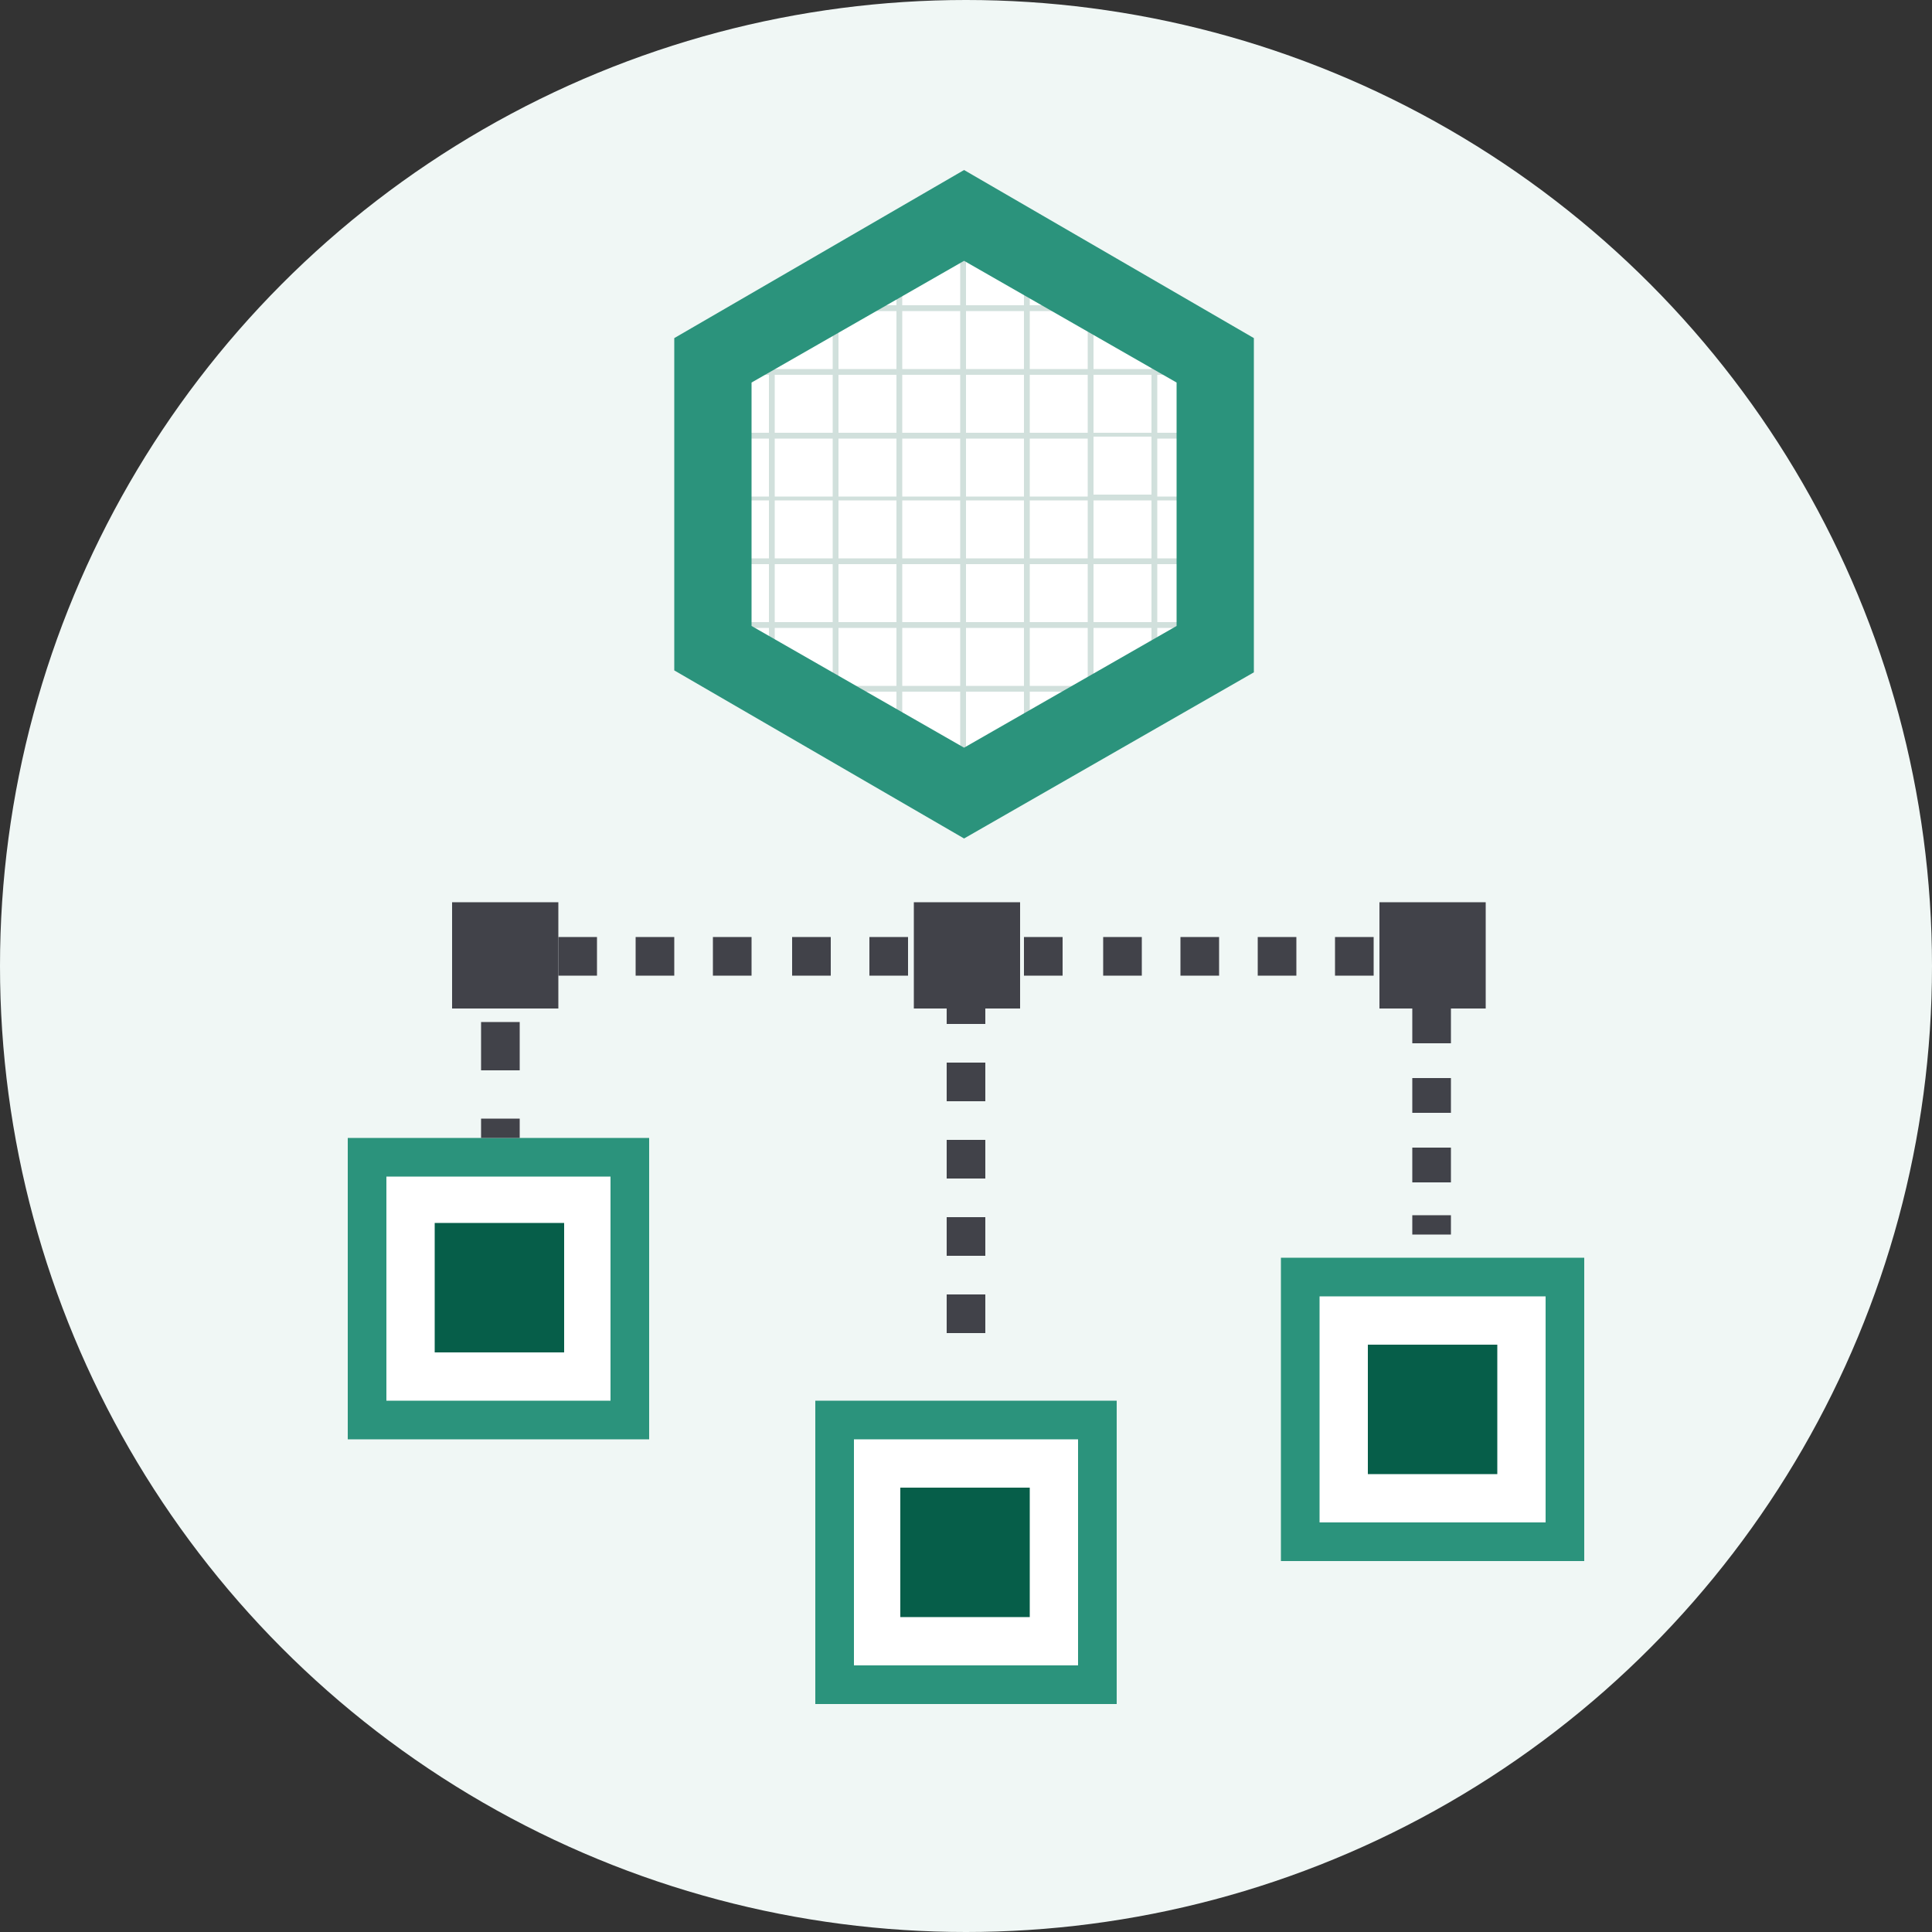
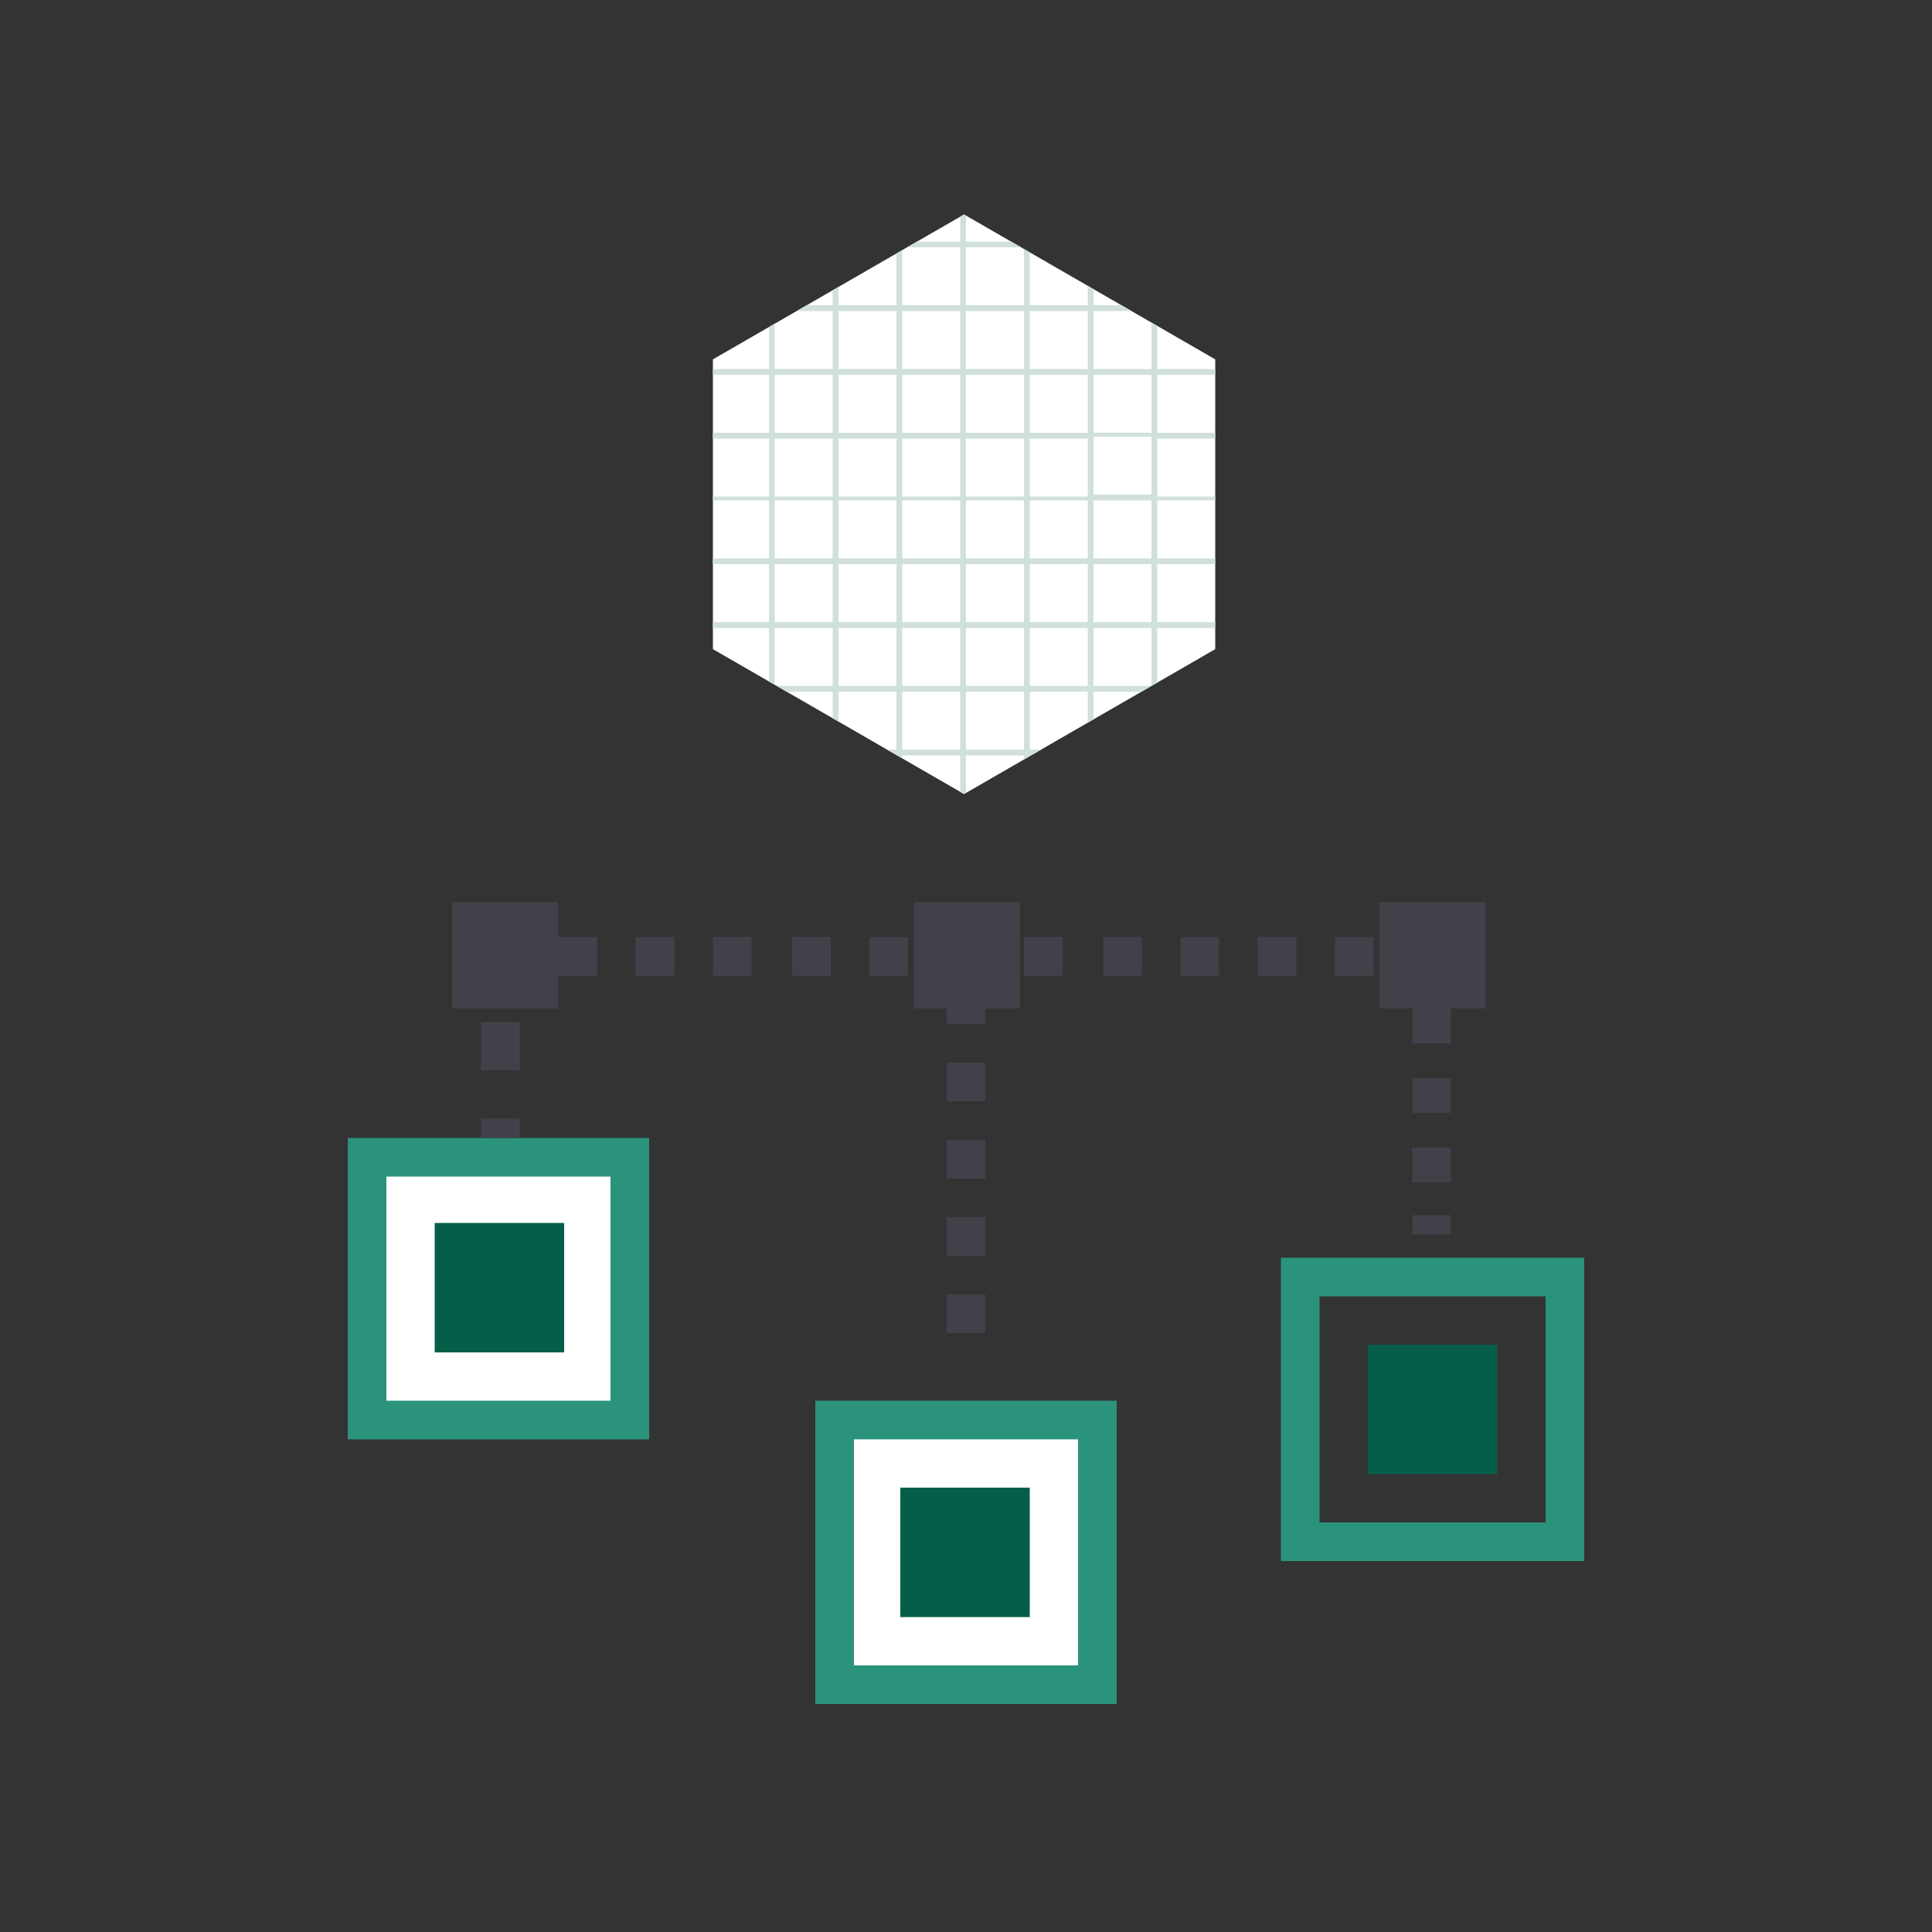
<svg xmlns="http://www.w3.org/2000/svg" xmlns:xlink="http://www.w3.org/1999/xlink" version="1.1" id="图层_1" x="0px" y="0px" viewBox="0 0 100 100" style="enable-background:new 0 0 100 100;" xml:space="preserve">
  <rect x="0" y="0" width="100" height="100" fill="#333333" stroke="none" />
  <style type="text/css">
	.st0{fill:#F0F7F5;}
	.st1{fill:#FFFFFF;}
	.st2{fill:#2B937C;}
	.st3{fill:#065E49;}
	.st4{fill:#414249;}
	.st5{clip-path:url(#SVGID_2_);}
	.st6{fill:#D1E0DC;}
</style>
-   <circle id="XMLID_153_" class="st0" cx="50" cy="50" r="50" />
  <g id="XMLID_1_">
    <g id="XMLID_1220_">
      <g id="XMLID_1218_">
        <rect x="19" y="59.9" class="st1" width="13.6" height="13.6" />
        <path class="st2" d="M33.7,74.5H18V58.9h15.6V74.5z M20,72.5h11.6V60.9H20V72.5z" />
      </g>
      <g id="XMLID_1219_">
        <rect x="22.5" y="63.3" class="st3" width="6.7" height="6.7" />
      </g>
    </g>
    <g id="XMLID_1222_">
      <g id="XMLID_1933_">
        <rect x="43.2" y="73.5" class="st1" width="13.6" height="13.6" />
        <path class="st2" d="M57.8,88.2H42.2V72.5h15.6V88.2z M44.2,86.2h11.6V74.5H44.2V86.2z" />
      </g>
      <g id="XMLID_1932_">
        <rect x="46.6" y="77" class="st3" width="6.7" height="6.7" />
      </g>
    </g>
    <g id="XMLID_1934_">
      <g id="XMLID_1936_">
-         <rect x="67.3" y="66.1" class="st1" width="13.6" height="13.6" />
        <path class="st2" d="M82,80.8H66.3V65.1H82V80.8z M68.3,78.8H80V67.1H68.3V78.8z" />
      </g>
      <g id="XMLID_1935_">
        <rect x="70.8" y="69.6" class="st3" width="6.7" height="6.7" />
      </g>
    </g>
    <g id="XMLID_1937_">
      <g id="XMLID_10_">
        <rect x="24.9" y="57.9" class="st4" width="2" height="1" />
      </g>
      <g id="XMLID_9_">
        <rect x="24.9" y="52.9" class="st4" width="2" height="2.5" />
      </g>
      <g id="XMLID_8_">
        <rect x="24.9" y="48.5" class="st4" width="2" height="2" />
      </g>
      <g id="XMLID_7_">
        <path class="st4" d="M71.1,50.5h-2v-2h2V50.5z M67.1,50.5h-2v-2h2V50.5z M63.1,50.5h-2v-2h2V50.5z M59.1,50.5h-2v-2h2V50.5z      M55,50.5h-2v-2h2V50.5z M51,50.5h-2v-2h2V50.5z M47,50.5h-2v-2h2V50.5z M43,50.5h-2v-2h2V50.5z M38.9,50.5h-2v-2h2V50.5z      M34.9,50.5h-2v-2h2V50.5z M30.9,50.5h-2v-2h2V50.5z" />
      </g>
      <g id="XMLID_6_">
        <rect x="73.1" y="48.5" class="st4" width="2" height="2" />
      </g>
      <g id="XMLID_5_">
        <path class="st4" d="M75.1,61.2h-2v-1.8h2V61.2z M75.1,57.6h-2v-1.8h2V57.6z M75.1,54h-2v-1.8h2V54z" />
      </g>
      <g id="XMLID_3_">
        <rect x="73.1" y="62.9" class="st4" width="2" height="1" />
      </g>
    </g>
    <g id="XMLID_1938_">
      <path class="st4" d="M51,69h-2v-2h2V69z M51,65h-2v-2h2V65z M51,61h-2v-2h2V61z M51,57h-2v-2h2V57z M51,53h-2v-2h2V53z M51,49h-2    v-2h2V49z" />
    </g>
    <g id="XMLID_1221_">
      <rect x="23.4" y="46.7" class="st4" width="5.5" height="5.5" />
    </g>
    <g id="XMLID_1940_">
      <rect x="71.4" y="46.7" class="st4" width="5.5" height="5.5" />
    </g>
    <g id="XMLID_1941_">
      <rect x="47.3" y="46.7" class="st4" width="5.5" height="5.5" />
    </g>
    <g id="XMLID_1942_">
      <polygon class="st1" points="62.9,33.6 49.9,41.1 36.9,33.6 36.9,18.6 49.9,11.1 62.9,18.6   " />
    </g>
    <g id="XMLID_1939_">
      <defs>
        <polygon id="SVGID_1_" points="62.9,33.6 49.9,41.1 36.9,33.6 36.9,18.6 49.9,11.1 62.9,18.6    " />
      </defs>
      <clipPath id="SVGID_2_">
        <use xlink:href="#SVGID_1_" style="overflow:visible;" />
      </clipPath>
      <g id="XMLID_23_" class="st5">
        <g id="XMLID_1931_">
          <rect x="-12.8" y="-23.8" class="st6" width="115.4" height="0.3" />
        </g>
        <g id="XMLID_24_">
          <path class="st6" d="M102.7-23.1h-0.3v2.6h-3v-2.6h-0.3v2.6h-3v-2.6h-0.3v2.6h-3v-2.6h-0.3v2.6h-3v-2.6h-0.3v2.6h-3v-2.6H86v2.6      h-3v-2.6h-0.3v2.6h-3v-2.6h-0.3v2.6h-3v-2.6h-0.3v2.6h-3v-2.6h-0.3v2.6h-3v-2.6h-0.3v2.6h-3v-2.6h-0.3v2.6h-3v-2.6h-0.3v2.6h-3      v-2.6h-0.3v2.6h-3v-2.6h-0.3v2.6h-3v-2.6H53v2.6h-3v-2.6h-0.3v2.6h-3v-2.6h-0.3v2.6h-3v-2.6h-0.3v2.6h-3v-2.6h-0.3v2.6h-3v-2.6      h-0.3v2.6h-3v-2.6h-0.3v2.6h-3v-2.6h-0.3v2.6h-3v-2.6h-0.3v2.6h-3v-2.6h-0.3v2.6h-3v-2.6H20v2.6h-3v-2.6h-0.3v2.6h-3v-2.6h-0.3      v2.6h-3v-2.6h-0.3v2.6h-3v-2.6H6.8v2.6h-3v-2.6H3.5v2.6h-3v-2.6H0.2v2.6h-3v-2.6h-0.3v2.6h-3v-2.6h-0.3v2.6h-3v-2.6h-0.3v2.6h-3      v-2.6H-13v91.8h0.1v0.1h115.4v-0.1h0.1V-23.1z M102.5-20.3v3h-3v-3H102.5z M56.3,25.7h-3v-3h3V25.7z M56.6,22.6h3v3h-3V22.6z       M53,25.7h-3v-3h3V25.7z M49.7,25.7h-3v-3h3V25.7z M46.4,25.7h-3v-3h3V25.7z M43.1,25.7h-3v-3h3V25.7z M39.8,25.7h-3v-3h3V25.7z       M36.5,25.7h-3v-3h3V25.7z M33.2,25.7h-3v-3h3V25.7z M29.9,25.7h-3v-3h3V25.7z M29.9,25.9v3h-3v-3H29.9z M30.2,25.9h3v3h-3V25.9      z M33.5,25.9h3v3h-3V25.9z M36.8,25.9h3v3h-3V25.9z M40.1,25.9h3v3h-3V25.9z M43.4,25.9h3v3h-3V25.9z M46.7,25.9h3v3h-3V25.9z       M50,25.9h3v3h-3V25.9z M53.3,25.9h3v3h-3V25.9z M56.6,25.9h3v3h-3V25.9z M59.9,25.9h3v3h-3V25.9z M59.9,25.7v-3h3v3H59.9z       M59.9,22.4v-3h3v3H59.9z M59.6,22.4h-3v-3h3V22.4z M56.3,22.4h-3v-3h3V22.4z M53,22.4h-3v-3h3V22.4z M49.7,22.4h-3v-3h3V22.4z       M46.4,22.4h-3v-3h3V22.4z M43.1,22.4h-3v-3h3V22.4z M39.8,22.4h-3v-3h3V22.4z M36.5,22.4h-3v-3h3V22.4z M33.2,22.4h-3v-3h3      V22.4z M29.9,22.4h-3v-3h3V22.4z M26.6,22.4h-3v-3h3V22.4z M26.6,22.6v3h-3v-3H26.6z M26.6,25.9v3h-3v-3H26.6z M26.6,29.2v3h-3      v-3H26.6z M26.9,29.2h3v3h-3V29.2z M30.2,29.2h3v3h-3V29.2z M33.5,29.2h3v3h-3V29.2z M36.8,29.2h3v3h-3V29.2z M40.1,29.2h3v3h-3      V29.2z M43.4,29.2h3v3h-3V29.2z M46.7,29.2h3v3h-3V29.2z M50,29.2h3v3h-3V29.2z M53.3,29.2h3v3h-3V29.2z M56.6,29.2h3v3h-3V29.2      z M59.9,29.2h3v3h-3V29.2z M63.2,29.2h3v3h-3V29.2z M63.2,28.9v-3h3v3H63.2z M63.2,25.7v-3h3v3H63.2z M63.2,22.4v-3h3v3H63.2z       M63.2,19.1v-3h3v3H63.2z M62.9,19.1h-3v-3h3V19.1z M59.6,19.1h-3v-3h3V19.1z M56.3,19.1h-3v-3h3V19.1z M53,19.1h-3v-3h3V19.1z       M49.7,19.1h-3v-3h3V19.1z M46.4,19.1h-3v-3h3V19.1z M43.1,19.1h-3v-3h3V19.1z M39.8,19.1h-3v-3h3V19.1z M36.5,19.1h-3v-3h3      V19.1z M33.2,19.1h-3v-3h3V19.1z M29.9,19.1h-3v-3h3V19.1z M26.6,19.1h-3v-3h3V19.1z M23.3,19.1h-3v-3h3V19.1z M23.3,19.3v3h-3      v-3H23.3z M23.3,22.6v3h-3v-3H23.3z M23.3,25.9v3h-3v-3H23.3z M23.3,29.2v3h-3v-3H23.3z M23.3,32.5v3h-3v-3H23.3z M23.6,32.5h3      v3h-3V32.5z M26.9,32.5h3v3h-3V32.5z M30.2,32.5h3v3h-3V32.5z M33.5,32.5h3v3h-3V32.5z M36.8,32.5h3v3h-3V32.5z M40.1,32.5h3v3      h-3V32.5z M43.4,32.5h3v3h-3V32.5z M46.7,32.5h3v3h-3V32.5z M50,32.5h3v3h-3V32.5z M53.3,32.5h3v3h-3V32.5z M56.6,32.5h3v3h-3      V32.5z M59.9,32.5h3v3h-3V32.5z M63.2,32.5h3v3h-3V32.5z M66.5,32.5h3v3h-3V32.5z M66.5,32.2v-3h3v3H66.5z M66.5,28.9v-3h3v3      H66.5z M66.5,25.7v-3h3v3H66.5z M66.5,22.4v-3h3v3H66.5z M66.5,19.1v-3h3v3H66.5z M66.5,15.8v-3h3v3H66.5z M66.2,15.8h-3v-3h3      V15.8z M62.9,15.8h-3v-3h3V15.8z M59.6,15.8h-3v-3h3V15.8z M56.3,15.8h-3v-3h3V15.8z M53,15.8h-3v-3h3V15.8z M49.7,15.8h-3v-3h3      V15.8z M46.4,15.8h-3v-3h3V15.8z M43.1,15.8h-3v-3h3V15.8z M39.8,15.8h-3v-3h3V15.8z M36.5,15.8h-3v-3h3V15.8z M33.2,15.8h-3v-3      h3V15.8z M29.9,15.8h-3v-3h3V15.8z M26.6,15.8h-3v-3h3V15.8z M23.3,15.8h-3v-3h3V15.8z M20,15.8h-3v-3h3V15.8z M20,16v3h-3v-3      H20z M20,19.3v3h-3v-3H20z M20,22.6v3h-3v-3H20z M20,25.9v3h-3v-3H20z M20,29.2v3h-3v-3H20z M20,32.5v3h-3v-3H20z M20,35.8v3h-3      v-3H20z M20.3,35.8h3v3h-3V35.8z M23.6,35.8h3v3h-3V35.8z M26.9,35.8h3v3h-3V35.8z M30.2,35.8h3v3h-3V35.8z M33.5,35.8h3v3h-3      V35.8z M36.8,35.8h3v3h-3V35.8z M40.1,35.8h3v3h-3V35.8z M43.4,35.8h3v3h-3V35.8z M46.7,35.8h3v3h-3V35.8z M50,35.8h3v3h-3V35.8      z M53.3,35.8h3v3h-3V35.8z M56.6,35.8h3v3h-3V35.8z M59.9,35.8h3v3h-3V35.8z M63.2,35.8h3v3h-3V35.8z M66.5,35.8h3v3h-3V35.8z       M69.8,35.8h3v3h-3V35.8z M69.8,35.5v-3h3v3H69.8z M69.8,32.2v-3h3v3H69.8z M69.8,28.9v-3h3v3H69.8z M69.8,25.7v-3h3v3H69.8z       M69.8,22.4v-3h3v3H69.8z M69.8,19.1v-3h3v3H69.8z M69.8,15.8v-3h3v3H69.8z M69.8,12.5v-3h3v3H69.8z M69.5,12.5h-3v-3h3V12.5z       M66.2,12.5h-3v-3h3V12.5z M62.9,12.5h-3v-3h3V12.5z M59.6,12.5h-3v-3h3V12.5z M56.3,12.5h-3v-3h3V12.5z M53,12.5h-3v-3h3V12.5z       M49.7,12.5h-3v-3h3V12.5z M46.4,12.5h-3v-3h3V12.5z M43.1,12.5h-3v-3h3V12.5z M39.8,12.5h-3v-3h3V12.5z M36.5,12.5h-3v-3h3      V12.5z M33.2,12.5h-3v-3h3V12.5z M29.9,12.5h-3v-3h3V12.5z M26.6,12.5h-3v-3h3V12.5z M23.3,12.5h-3v-3h3V12.5z M20,12.5h-3v-3h3      V12.5z M16.7,12.5h-3v-3h3V12.5z M16.7,12.7v3h-3v-3H16.7z M16.7,16v3h-3v-3H16.7z M16.7,19.3v3h-3v-3H16.7z M16.7,22.6v3h-3v-3      H16.7z M16.7,25.9v3h-3v-3H16.7z M16.7,29.2v3h-3v-3H16.7z M16.7,32.5v3h-3v-3H16.7z M16.7,35.8v3h-3v-3H16.7z M16.7,39.1v3h-3      v-3H16.7z M17,39.1h3v3h-3V39.1z M20.3,39.1h3v3h-3V39.1z M23.6,39.1h3v3h-3V39.1z M26.9,39.1h3v3h-3V39.1z M30.2,39.1h3v3h-3      V39.1z M33.5,39.1h3v3h-3V39.1z M36.8,39.1h3v3h-3V39.1z M40.1,39.1h3v3h-3V39.1z M43.4,39.1h3v3h-3V39.1z M46.7,39.1h3v3h-3      V39.1z M50,39.1h3v3h-3V39.1z M53.3,39.1h3v3h-3V39.1z M56.6,39.1h3v3h-3V39.1z M59.9,39.1h3v3h-3V39.1z M63.2,39.1h3v3h-3V39.1      z M66.5,39.1h3v3h-3V39.1z M69.8,39.1h3v3h-3V39.1z M73,39.1h3v3h-3V39.1z M73,38.8v-3h3v3H73z M73,35.5v-3h3v3H73z M73,32.2v-3      h3v3H73z M73,28.9v-3h3v3H73z M73,25.7v-3h3v3H73z M73,22.4v-3h3v3H73z M73,19.1v-3h3v3H73z M73,15.8v-3h3v3H73z M73,12.5v-3h3      v3H73z M73,9.2v-3h3v3H73z M72.8,9.2h-3v-3h3V9.2z M69.5,9.2h-3v-3h3V9.2z M66.2,9.2h-3v-3h3V9.2z M62.9,9.2h-3v-3h3V9.2z       M59.6,9.2h-3v-3h3V9.2z M56.3,9.2h-3v-3h3V9.2z M53,9.2h-3v-3h3V9.2z M49.7,9.2h-3v-3h3V9.2z M46.4,9.2h-3v-3h3V9.2z M43.1,9.2      h-3v-3h3V9.2z M39.8,9.2h-3v-3h3V9.2z M36.5,9.2h-3v-3h3V9.2z M33.2,9.2h-3v-3h3V9.2z M29.9,9.2h-3v-3h3V9.2z M26.6,9.2h-3v-3h3      V9.2z M23.3,9.2h-3v-3h3V9.2z M20,9.2h-3v-3h3V9.2z M16.7,9.2h-3v-3h3V9.2z M13.4,9.2h-3v-3h3V9.2z M13.4,9.4v3h-3v-3H13.4z       M13.4,12.7v3h-3v-3H13.4z M13.4,16v3h-3v-3H13.4z M13.4,19.3v3h-3v-3H13.4z M13.4,22.6v3h-3v-3H13.4z M13.4,25.9v3h-3v-3H13.4z       M13.4,29.2v3h-3v-3H13.4z M13.4,32.5v3h-3v-3H13.4z M13.4,35.8v3h-3v-3H13.4z M13.4,39.1v3h-3v-3H13.4z M13.4,42.4v3h-3v-3      H13.4z M13.7,42.4h3v3h-3V42.4z M17,42.4h3v3h-3V42.4z M20.3,42.4h3v3h-3V42.4z M23.6,42.4h3v3h-3V42.4z M26.9,42.4h3v3h-3V42.4      z M30.2,42.4h3v3h-3V42.4z M33.5,42.4h3v3h-3V42.4z M36.8,42.4h3v3h-3V42.4z M40.1,42.4h3v3h-3V42.4z M43.4,42.4h3v3h-3V42.4z       M46.7,42.4h3v3h-3V42.4z M50,42.4h3v3h-3V42.4z M53.3,42.4h3v3h-3V42.4z M56.6,42.4h3v3h-3V42.4z M59.9,42.4h3v3h-3V42.4z       M63.2,42.4h3v3h-3V42.4z M66.5,42.4h3v3h-3V42.4z M69.8,42.4h3v3h-3V42.4z M73,42.4h3v3h-3V42.4z M76.3,42.4h3v3h-3V42.4z       M76.3,42.1v-3h3v3H76.3z M76.3,38.8v-3h3v3H76.3z M76.3,35.5v-3h3v3H76.3z M76.3,32.2v-3h3v3H76.3z M76.3,28.9v-3h3v3H76.3z       M76.3,25.7v-3h3v3H76.3z M76.3,22.4v-3h3v3H76.3z M76.3,19.1v-3h3v3H76.3z M76.3,15.8v-3h3v3H76.3z M76.3,12.5v-3h3v3H76.3z       M76.3,9.2v-3h3v3H76.3z M76.3,5.9v-3h3v3H76.3z M76.1,5.9h-3v-3h3V5.9z M72.8,5.9h-3v-3h3V5.9z M69.5,5.9h-3v-3h3V5.9z       M66.2,5.9h-3v-3h3V5.9z M62.9,5.9h-3v-3h3V5.9z M59.6,5.9h-3v-3h3V5.9z M56.3,5.9h-3v-3h3V5.9z M53,5.9h-3v-3h3V5.9z M49.7,5.9      h-3v-3h3V5.9z M46.4,5.9h-3v-3h3V5.9z M43.1,5.9h-3v-3h3V5.9z M39.8,5.9h-3v-3h3V5.9z M36.5,5.9h-3v-3h3V5.9z M33.2,5.9h-3v-3h3      V5.9z M29.9,5.9h-3v-3h3V5.9z M26.6,5.9h-3v-3h3V5.9z M23.3,5.9h-3v-3h3V5.9z M20,5.9h-3v-3h3V5.9z M16.7,5.9h-3v-3h3V5.9z       M13.4,5.9h-3v-3h3V5.9z M10.1,5.9h-3v-3h3V5.9z M10.1,6.1v3h-3v-3H10.1z M10.1,9.4v3h-3v-3H10.1z M10.1,12.7v3h-3v-3H10.1z       M10.1,16v3h-3v-3H10.1z M10.1,19.3v3h-3v-3H10.1z M10.1,22.6v3h-3v-3H10.1z M10.1,25.9v3h-3v-3H10.1z M10.1,29.2v3h-3v-3H10.1z       M10.1,32.5v3h-3v-3H10.1z M10.1,35.8v3h-3v-3H10.1z M10.1,39.1v3h-3v-3H10.1z M10.1,42.4v3h-3v-3H10.1z M10.1,45.7v3h-3v-3      H10.1z M10.4,45.7h3v3h-3V45.7z M13.7,45.7h3v3h-3V45.7z M17,45.7h3v3h-3V45.7z M20.3,45.7h3v3h-3V45.7z M23.6,45.7h3v3h-3V45.7      z M26.9,45.7h3v3h-3V45.7z M30.2,45.7h3v3h-3V45.7z M33.5,45.7h3v3h-3V45.7z M36.8,45.7h3v3h-3V45.7z M40.1,45.7h3v3h-3V45.7z       M43.4,45.7h3v3h-3V45.7z M46.7,45.7h3v3h-3V45.7z M50,45.7h3v3h-3V45.7z M53.3,45.7h3v3h-3V45.7z M56.6,45.7h3v3h-3V45.7z       M59.9,45.7h3v3h-3V45.7z M63.2,45.7h3v3h-3V45.7z M66.5,45.7h3v3h-3V45.7z M69.8,45.7h3v3h-3V45.7z M73,45.7h3v3h-3V45.7z       M76.3,45.7h3v3h-3V45.7z M79.6,45.7h3v3h-3V45.7z M79.6,45.4v-3h3v3H79.6z M79.6,42.1v-3h3v3H79.6z M79.6,38.8v-3h3v3H79.6z       M79.6,35.5v-3h3v3H79.6z M79.6,32.2v-3h3v3H79.6z M79.6,28.9v-3h3v3H79.6z M79.6,25.7v-3h3v3H79.6z M79.6,22.4v-3h3v3H79.6z       M79.6,19.1v-3h3v3H79.6z M79.6,15.8v-3h3v3H79.6z M79.6,12.5v-3h3v3H79.6z M79.6,9.2v-3h3v3H79.6z M79.6,5.9v-3h3v3H79.6z       M79.6,2.6v-3h3v3H79.6z M79.4,2.6h-3v-3h3V2.6z M76.1,2.6h-3v-3h3V2.6z M72.8,2.6h-3v-3h3V2.6z M69.5,2.6h-3v-3h3V2.6z       M66.2,2.6h-3v-3h3V2.6z M62.9,2.6h-3v-3h3V2.6z M59.6,2.6h-3v-3h3V2.6z M56.3,2.6h-3v-3h3V2.6z M53,2.6h-3v-3h3V2.6z M49.7,2.6      h-3v-3h3V2.6z M46.4,2.6h-3v-3h3V2.6z M43.1,2.6h-3v-3h3V2.6z M39.8,2.6h-3v-3h3V2.6z M36.5,2.6h-3v-3h3V2.6z M33.2,2.6h-3v-3h3      V2.6z M29.9,2.6h-3v-3h3V2.6z M26.6,2.6h-3v-3h3V2.6z M23.3,2.6h-3v-3h3V2.6z M20,2.6h-3v-3h3V2.6z M16.7,2.6h-3v-3h3V2.6z       M13.4,2.6h-3v-3h3V2.6z M10.1,2.6h-3v-3h3V2.6z M6.8,2.6h-3v-3h3V2.6z M6.8,2.8v3h-3v-3H6.8z M6.8,6.1v3h-3v-3H6.8z M6.8,9.4v3      h-3v-3H6.8z M6.8,12.7v3h-3v-3H6.8z M6.8,16v3h-3v-3H6.8z M6.8,19.3v3h-3v-3H6.8z M6.8,22.6v3h-3v-3H6.8z M6.8,25.9v3h-3v-3H6.8      z M6.8,29.2v3h-3v-3H6.8z M6.8,32.5v3h-3v-3H6.8z M6.8,35.8v3h-3v-3H6.8z M6.8,39.1v3h-3v-3H6.8z M6.8,42.4v3h-3v-3H6.8z       M6.8,45.7v3h-3v-3H6.8z M6.8,49v3h-3v-3H6.8z M7.1,49h3v3h-3V49z M10.4,49h3v3h-3V49z M13.7,49h3v3h-3V49z M17,49h3v3h-3V49z       M20.3,49h3v3h-3V49z M23.6,49h3v3h-3V49z M26.9,49h3v3h-3V49z M30.2,49h3v3h-3V49z M33.5,49h3v3h-3V49z M36.8,49h3v3h-3V49z       M40.1,49h3v3h-3V49z M43.4,49h3v3h-3V49z M46.7,49h3v3h-3V49z M50,49h3v3h-3V49z M53.3,49h3v3h-3V49z M56.6,49h3v3h-3V49z       M59.9,49h3v3h-3V49z M63.2,49h3v3h-3V49z M66.5,49h3v3h-3V49z M69.8,49h3v3h-3V49z M73,49h3v3h-3V49z M76.3,49h3v3h-3V49z       M79.6,49h3v3h-3V49z M82.9,49h3v3h-3V49z M82.9,48.7v-3h3v3H82.9z M82.9,45.4v-3h3v3H82.9z M82.9,42.1v-3h3v3H82.9z M82.9,38.8      v-3h3v3H82.9z M82.9,35.5v-3h3v3H82.9z M82.9,32.2v-3h3v3H82.9z M82.9,28.9v-3h3v3H82.9z M82.9,25.7v-3h3v3H82.9z M82.9,22.4v-3      h3v3H82.9z M82.9,19.1v-3h3v3H82.9z M82.9,15.8v-3h3v3H82.9z M82.9,12.5v-3h3v3H82.9z M82.9,9.2v-3h3v3H82.9z M82.9,5.9v-3h3v3      H82.9z M82.9,2.6v-3h3v3H82.9z M82.9-0.7v-3h3v3H82.9z M82.7-0.7h-3v-3h3V-0.7z M79.4-0.7h-3v-3h3V-0.7z M76.1-0.7h-3v-3h3V-0.7      z M72.8-0.7h-3v-3h3V-0.7z M69.5-0.7h-3v-3h3V-0.7z M66.2-0.7h-3v-3h3V-0.7z M62.9-0.7h-3v-3h3V-0.7z M59.6-0.7h-3v-3h3V-0.7z       M56.3-0.7h-3v-3h3V-0.7z M53-0.7h-3v-3h3V-0.7z M49.7-0.7h-3v-3h3V-0.7z M46.4-0.7h-3v-3h3V-0.7z M43.1-0.7h-3v-3h3V-0.7z       M39.8-0.7h-3v-3h3V-0.7z M36.5-0.7h-3v-3h3V-0.7z M33.2-0.7h-3v-3h3V-0.7z M29.9-0.7h-3v-3h3V-0.7z M26.6-0.7h-3v-3h3V-0.7z       M23.3-0.7h-3v-3h3V-0.7z M20-0.7h-3v-3h3V-0.7z M16.7-0.7h-3v-3h3V-0.7z M13.4-0.7h-3v-3h3V-0.7z M10.1-0.7h-3v-3h3V-0.7z       M6.8-0.7h-3v-3h3V-0.7z M3.5-0.7h-3v-3h3V-0.7z M3.5-0.5v3h-3v-3H3.5z M3.5,2.8v3h-3v-3H3.5z M3.5,6.1v3h-3v-3H3.5z M3.5,9.4v3      h-3v-3H3.5z M3.5,12.7v3h-3v-3H3.5z M3.5,16v3h-3v-3H3.5z M3.5,19.3v3h-3v-3H3.5z M3.5,22.6v3h-3v-3H3.5z M3.5,25.9v3h-3v-3H3.5      z M3.5,29.2v3h-3v-3H3.5z M3.5,32.5v3h-3v-3H3.5z M3.5,35.8v3h-3v-3H3.5z M3.5,39.1v3h-3v-3H3.5z M3.5,42.4v3h-3v-3H3.5z       M3.5,45.7v3h-3v-3H3.5z M3.5,49v3h-3v-3H3.5z M3.5,52.3v3h-3v-3H3.5z M3.8,52.3h3v3h-3V52.3z M7.1,52.3h3v3h-3V52.3z       M10.4,52.3h3v3h-3V52.3z M13.7,52.3h3v3h-3V52.3z M17,52.3h3v3h-3V52.3z M20.3,52.3h3v3h-3V52.3z M23.6,52.3h3v3h-3V52.3z       M26.9,52.3h3v3h-3V52.3z M30.2,52.3h3v3h-3V52.3z M33.5,52.3h3v3h-3V52.3z M36.8,52.3h3v3h-3V52.3z M40.1,52.3h3v3h-3V52.3z       M43.4,52.3h3v3h-3V52.3z M46.7,52.3h3v3h-3V52.3z M50,52.3h3v3h-3V52.3z M53.3,52.3h3v3h-3V52.3z M56.6,52.3h3v3h-3V52.3z       M59.9,52.3h3v3h-3V52.3z M63.2,52.3h3v3h-3V52.3z M66.5,52.3h3v3h-3V52.3z M69.8,52.3h3v3h-3V52.3z M73,52.3h3v3h-3V52.3z       M76.3,52.3h3v3h-3V52.3z M79.6,52.3h3v3h-3V52.3z M82.9,52.3h3v3h-3V52.3z M86.2,52.3h3v3h-3V52.3z M86.2,52v-3h3v3H86.2z       M86.2,48.7v-3h3v3H86.2z M86.2,45.4v-3h3v3H86.2z M86.2,42.1v-3h3v3H86.2z M86.2,38.8v-3h3v3H86.2z M86.2,35.5v-3h3v3H86.2z       M86.2,32.2v-3h3v3H86.2z M86.2,28.9v-3h3v3H86.2z M86.2,25.7v-3h3v3H86.2z M86.2,22.4v-3h3v3H86.2z M86.2,19.1v-3h3v3H86.2z       M86.2,15.8v-3h3v3H86.2z M86.2,12.5v-3h3v3H86.2z M86.2,9.2v-3h3v3H86.2z M86.2,5.9v-3h3v3H86.2z M86.2,2.6v-3h3v3H86.2z       M86.2-0.7v-3h3v3H86.2z M86.2-4v-3h3v3H86.2z M86-4h-3v-3h3V-4z M82.7-4h-3v-3h3V-4z M79.4-4h-3v-3h3V-4z M76.1-4h-3v-3h3V-4z       M72.8-4h-3v-3h3V-4z M69.5-4h-3v-3h3V-4z M66.2-4h-3v-3h3V-4z M62.9-4h-3v-3h3V-4z M59.6-4h-3v-3h3V-4z M56.3-4h-3v-3h3V-4z       M53-4h-3v-3h3V-4z M49.7-4h-3v-3h3V-4z M46.4-4h-3v-3h3V-4z M43.1-4h-3v-3h3V-4z M39.8-4h-3v-3h3V-4z M36.5-4h-3v-3h3V-4z       M33.2-4h-3v-3h3V-4z M29.9-4h-3v-3h3V-4z M26.6-4h-3v-3h3V-4z M23.3-4h-3v-3h3V-4z M20-4h-3v-3h3V-4z M16.7-4h-3v-3h3V-4z       M13.4-4h-3v-3h3V-4z M10.1-4h-3v-3h3V-4z M6.8-4h-3v-3h3V-4z M3.5-4h-3v-3h3V-4z M0.2-4h-3v-3h3V-4z M0.2-3.8v3h-3v-3H0.2z       M0.2-0.5v3h-3v-3H0.2z M0.2,2.8v3h-3v-3H0.2z M0.2,6.1v3h-3v-3H0.2z M0.2,9.4v3h-3v-3H0.2z M0.2,12.7v3h-3v-3H0.2z M0.2,16v3      h-3v-3H0.2z M0.2,19.3v3h-3v-3H0.2z M0.2,22.6v3h-3v-3H0.2z M0.2,25.9v3h-3v-3H0.2z M0.2,29.2v3h-3v-3H0.2z M0.2,32.5v3h-3v-3      H0.2z M0.2,35.8v3h-3v-3H0.2z M0.2,39.1v3h-3v-3H0.2z M0.2,42.4v3h-3v-3H0.2z M0.2,45.7v3h-3v-3H0.2z M0.2,49v3h-3v-3H0.2z       M0.2,52.3v3h-3v-3H0.2z M0.2,55.6v3h-3v-3H0.2z M0.5,55.6h3v3h-3V55.6z M3.8,55.6h3v3h-3V55.6z M7.1,55.6h3v3h-3V55.6z       M10.4,55.6h3v3h-3V55.6z M13.7,55.6h3v3h-3V55.6z M17,55.6h3v3h-3V55.6z M20.3,55.6h3v3h-3V55.6z M23.6,55.6h3v3h-3V55.6z       M26.9,55.6h3v3h-3V55.6z M30.2,55.6h3v3h-3V55.6z M33.5,55.6h3v3h-3V55.6z M36.8,55.6h3v3h-3V55.6z M40.1,55.6h3v3h-3V55.6z       M43.4,55.6h3v3h-3V55.6z M46.7,55.6h3v3h-3V55.6z M50,55.6h3v3h-3V55.6z M53.3,55.6h3v3h-3V55.6z M56.6,55.6h3v3h-3V55.6z       M59.9,55.6h3v3h-3V55.6z M63.2,55.6h3v3h-3V55.6z M66.5,55.6h3v3h-3V55.6z M69.8,55.6h3v3h-3V55.6z M73,55.6h3v3h-3V55.6z       M76.3,55.6h3v3h-3V55.6z M79.6,55.6h3v3h-3V55.6z M82.9,55.6h3v3h-3V55.6z M86.2,55.6h3v3h-3V55.6z M89.5,55.6h3v3h-3V55.6z       M89.5,55.3v-3h3v3H89.5z M89.5,52v-3h3v3H89.5z M89.5,48.7v-3h3v3H89.5z M89.5,45.4v-3h3v3H89.5z M89.5,42.1v-3h3v3H89.5z       M89.5,38.8v-3h3v3H89.5z M89.5,35.5v-3h3v3H89.5z M89.5,32.2v-3h3v3H89.5z M89.5,28.9v-3h3v3H89.5z M89.5,25.7v-3h3v3H89.5z       M89.5,22.4v-3h3v3H89.5z M89.5,19.1v-3h3v3H89.5z M89.5,15.8v-3h3v3H89.5z M89.5,12.5v-3h3v3H89.5z M89.5,9.2v-3h3v3H89.5z       M89.5,5.9v-3h3v3H89.5z M89.5,2.6v-3h3v3H89.5z M89.5-0.7v-3h3v3H89.5z M89.5-4v-3h3v3H89.5z M89.5-7.3v-3h3v3H89.5z M89.3-7.3      h-3v-3h3V-7.3z M86-7.3h-3v-3h3V-7.3z M82.7-7.3h-3v-3h3V-7.3z M79.4-7.3h-3v-3h3V-7.3z M76.1-7.3h-3v-3h3V-7.3z M72.8-7.3h-3      v-3h3V-7.3z M69.5-7.3h-3v-3h3V-7.3z M66.2-7.3h-3v-3h3V-7.3z M62.9-7.3h-3v-3h3V-7.3z M59.6-7.3h-3v-3h3V-7.3z M56.3-7.3h-3v-3      h3V-7.3z M53-7.3h-3v-3h3V-7.3z M49.7-7.3h-3v-3h3V-7.3z M46.4-7.3h-3v-3h3V-7.3z M43.1-7.3h-3v-3h3V-7.3z M39.8-7.3h-3v-3h3      V-7.3z M36.5-7.3h-3v-3h3V-7.3z M33.2-7.3h-3v-3h3V-7.3z M29.9-7.3h-3v-3h3V-7.3z M26.6-7.3h-3v-3h3V-7.3z M23.3-7.3h-3v-3h3      V-7.3z M20-7.3h-3v-3h3V-7.3z M16.7-7.3h-3v-3h3V-7.3z M13.4-7.3h-3v-3h3V-7.3z M10.1-7.3h-3v-3h3V-7.3z M6.8-7.3h-3v-3h3V-7.3z       M3.5-7.3h-3v-3h3V-7.3z M0.2-7.3h-3v-3h3V-7.3z M-3.1-7.3h-3v-3h3V-7.3z M-3.1-7.1v3h-3v-3H-3.1z M-3.1-3.8v3h-3v-3H-3.1z       M-3.1-0.5v3h-3v-3H-3.1z M-3.1,2.8v3h-3v-3H-3.1z M-3.1,6.1v3h-3v-3H-3.1z M-3.1,9.4v3h-3v-3H-3.1z M-3.1,12.7v3h-3v-3H-3.1z       M-3.1,16v3h-3v-3H-3.1z M-3.1,19.3v3h-3v-3H-3.1z M-3.1,22.6v3h-3v-3H-3.1z M-3.1,25.9v3h-3v-3H-3.1z M-3.1,29.2v3h-3v-3H-3.1z       M-3.1,32.5v3h-3v-3H-3.1z M-3.1,35.8v3h-3v-3H-3.1z M-3.1,39.1v3h-3v-3H-3.1z M-3.1,42.4v3h-3v-3H-3.1z M-3.1,45.7v3h-3v-3      H-3.1z M-3.1,49v3h-3v-3H-3.1z M-3.1,52.3v3h-3v-3H-3.1z M-3.1,55.6v3h-3v-3H-3.1z M-3.1,58.9v3h-3v-3H-3.1z M-2.8,58.9h3v3h-3      V58.9z M0.5,58.9h3v3h-3V58.9z M3.8,58.9h3v3h-3V58.9z M7.1,58.9h3v3h-3V58.9z M10.4,58.9h3v3h-3V58.9z M13.7,58.9h3v3h-3V58.9z       M17,58.9h3v3h-3V58.9z M20.3,58.9h3v3h-3V58.9z M23.6,58.9h3v3h-3V58.9z M26.9,58.9h3v3h-3V58.9z M30.2,58.9h3v3h-3V58.9z       M33.5,58.9h3v3h-3V58.9z M36.8,58.9h3v3h-3V58.9z M40.1,58.9h3v3h-3V58.9z M43.4,58.9h3v3h-3V58.9z M46.7,58.9h3v3h-3V58.9z       M50,58.9h3v3h-3V58.9z M53.3,58.9h3v3h-3V58.9z M56.6,58.9h3v3h-3V58.9z M59.9,58.9h3v3h-3V58.9z M63.2,58.9h3v3h-3V58.9z       M66.5,58.9h3v3h-3V58.9z M69.8,58.9h3v3h-3V58.9z M73,58.9h3v3h-3V58.9z M76.3,58.9h3v3h-3V58.9z M79.6,58.9h3v3h-3V58.9z       M82.9,58.9h3v3h-3V58.9z M86.2,58.9h3v3h-3V58.9z M89.5,58.9h3v3h-3V58.9z M92.8,58.9h3v3h-3V58.9z M92.8,58.6v-3h3v3H92.8z       M92.8,55.3v-3h3v3H92.8z M92.8,52v-3h3v3H92.8z M92.8,48.7v-3h3v3H92.8z M92.8,45.4v-3h3v3H92.8z M92.8,42.1v-3h3v3H92.8z       M92.8,38.8v-3h3v3H92.8z M92.8,35.5v-3h3v3H92.8z M92.8,32.2v-3h3v3H92.8z M92.8,28.9v-3h3v3H92.8z M92.8,25.7v-3h3v3H92.8z       M92.8,22.4v-3h3v3H92.8z M92.8,19.1v-3h3v3H92.8z M92.8,15.8v-3h3v3H92.8z M92.8,12.5v-3h3v3H92.8z M92.8,9.2v-3h3v3H92.8z       M92.8,5.9v-3h3v3H92.8z M92.8,2.6v-3h3v3H92.8z M92.8-0.7v-3h3v3H92.8z M92.8-4v-3h3v3H92.8z M92.8-7.3v-3h3v3H92.8z       M92.8-10.6v-3h3v3H92.8z M92.6-10.6h-3v-3h3V-10.6z M89.3-10.6h-3v-3h3V-10.6z M86-10.6h-3v-3h3V-10.6z M82.7-10.6h-3v-3h3      V-10.6z M79.4-10.6h-3v-3h3V-10.6z M76.1-10.6h-3v-3h3V-10.6z M72.8-10.6h-3v-3h3V-10.6z M69.5-10.6h-3v-3h3V-10.6z M66.2-10.6      h-3v-3h3V-10.6z M62.9-10.6h-3v-3h3V-10.6z M59.6-10.6h-3v-3h3V-10.6z M56.3-10.6h-3v-3h3V-10.6z M53-10.6h-3v-3h3V-10.6z       M49.7-10.6h-3v-3h3V-10.6z M46.4-10.6h-3v-3h3V-10.6z M43.1-10.6h-3v-3h3V-10.6z M39.8-10.6h-3v-3h3V-10.6z M36.5-10.6h-3v-3h3      V-10.6z M33.2-10.6h-3v-3h3V-10.6z M29.9-10.6h-3v-3h3V-10.6z M26.6-10.6h-3v-3h3V-10.6z M23.3-10.6h-3v-3h3V-10.6z M20-10.6h-3      v-3h3V-10.6z M16.7-10.6h-3v-3h3V-10.6z M13.4-10.6h-3v-3h3V-10.6z M10.1-10.6h-3v-3h3V-10.6z M6.8-10.6h-3v-3h3V-10.6z       M3.5-10.6h-3v-3h3V-10.6z M0.2-10.6h-3v-3h3V-10.6z M-3.1-10.6h-3v-3h3V-10.6z M-6.4-10.6h-3v-3h3V-10.6z M-6.4-10.4v3h-3v-3      H-6.4z M-6.4-7.1v3h-3v-3H-6.4z M-6.4-3.8v3h-3v-3H-6.4z M-6.4-0.5v3h-3v-3H-6.4z M-6.4,2.8v3h-3v-3H-6.4z M-6.4,6.1v3h-3v-3      H-6.4z M-6.4,9.4v3h-3v-3H-6.4z M-6.4,12.7v3h-3v-3H-6.4z M-6.4,16v3h-3v-3H-6.4z M-6.4,19.3v3h-3v-3H-6.4z M-6.4,22.6v3h-3v-3      H-6.4z M-6.4,25.9v3h-3v-3H-6.4z M-6.4,29.2v3h-3v-3H-6.4z M-6.4,32.5v3h-3v-3H-6.4z M-6.4,35.8v3h-3v-3H-6.4z M-6.4,39.1v3h-3      v-3H-6.4z M-6.4,42.4v3h-3v-3H-6.4z M-6.4,45.7v3h-3v-3H-6.4z M-6.4,49v3h-3v-3H-6.4z M-6.4,52.3v3h-3v-3H-6.4z M-6.4,55.6v3h-3      v-3H-6.4z M-6.4,58.9v3h-3v-3H-6.4z M-6.4,62.2v3h-3v-3H-6.4z M-6.1,62.2h3v3h-3V62.2z M-2.8,62.2h3v3h-3V62.2z M0.5,62.2h3v3      h-3V62.2z M3.8,62.2h3v3h-3V62.2z M7.1,62.2h3v3h-3V62.2z M10.4,62.2h3v3h-3V62.2z M13.7,62.2h3v3h-3V62.2z M17,62.2h3v3h-3      V62.2z M20.3,62.2h3v3h-3V62.2z M23.6,62.2h3v3h-3V62.2z M26.9,62.2h3v3h-3V62.2z M30.2,62.2h3v3h-3V62.2z M33.5,62.2h3v3h-3      V62.2z M36.8,62.2h3v3h-3V62.2z M40.1,62.2h3v3h-3V62.2z M43.4,62.2h3v3h-3V62.2z M46.7,62.2h3v3h-3V62.2z M50,62.2h3v3h-3V62.2      z M53.3,62.2h3v3h-3V62.2z M56.6,62.2h3v3h-3V62.2z M59.9,62.2h3v3h-3V62.2z M63.2,62.2h3v3h-3V62.2z M66.5,62.2h3v3h-3V62.2z       M69.8,62.2h3v3h-3V62.2z M73,62.2h3v3h-3V62.2z M76.3,62.2h3v3h-3V62.2z M79.6,62.2h3v3h-3V62.2z M82.9,62.2h3v3h-3V62.2z       M86.2,62.2h3v3h-3V62.2z M89.5,62.2h3v3h-3V62.2z M92.8,62.2h3v3h-3V62.2z M96.1,62.2h3v3h-3V62.2z M96.1,61.9v-3h3v3H96.1z       M96.1,58.6v-3h3v3H96.1z M96.1,55.3v-3h3v3H96.1z M96.1,52v-3h3v3H96.1z M96.1,48.7v-3h3v3H96.1z M96.1,45.4v-3h3v3H96.1z       M96.1,42.1v-3h3v3H96.1z M96.1,38.8v-3h3v3H96.1z M96.1,35.5v-3h3v3H96.1z M96.1,32.2v-3h3v3H96.1z M96.1,28.9v-3h3v3H96.1z       M96.1,25.7v-3h3v3H96.1z M96.1,22.4v-3h3v3H96.1z M96.1,19.1v-3h3v3H96.1z M96.1,15.8v-3h3v3H96.1z M96.1,12.5v-3h3v3H96.1z       M96.1,9.2v-3h3v3H96.1z M96.1,5.9v-3h3v3H96.1z M96.1,2.6v-3h3v3H96.1z M96.1-0.7v-3h3v3H96.1z M96.1-4v-3h3v3H96.1z M96.1-7.3      v-3h3v3H96.1z M96.1-10.6v-3h3v3H96.1z M96.1-13.9v-3h3v3H96.1z M95.9-13.9h-3v-3h3V-13.9z M92.6-13.9h-3v-3h3V-13.9z       M89.3-13.9h-3v-3h3V-13.9z M86-13.9h-3v-3h3V-13.9z M82.7-13.9h-3v-3h3V-13.9z M79.4-13.9h-3v-3h3V-13.9z M76.1-13.9h-3v-3h3      V-13.9z M72.8-13.9h-3v-3h3V-13.9z M69.5-13.9h-3v-3h3V-13.9z M66.2-13.9h-3v-3h3V-13.9z M62.9-13.9h-3v-3h3V-13.9z M59.6-13.9      h-3v-3h3V-13.9z M56.3-13.9h-3v-3h3V-13.9z M53-13.9h-3v-3h3V-13.9z M49.7-13.9h-3v-3h3V-13.9z M46.4-13.9h-3v-3h3V-13.9z       M43.1-13.9h-3v-3h3V-13.9z M39.8-13.9h-3v-3h3V-13.9z M36.5-13.9h-3v-3h3V-13.9z M33.2-13.9h-3v-3h3V-13.9z M29.9-13.9h-3v-3h3      V-13.9z M26.6-13.9h-3v-3h3V-13.9z M23.3-13.9h-3v-3h3V-13.9z M20-13.9h-3v-3h3V-13.9z M16.7-13.9h-3v-3h3V-13.9z M13.4-13.9h-3      v-3h3V-13.9z M10.1-13.9h-3v-3h3V-13.9z M6.8-13.9h-3v-3h3V-13.9z M3.5-13.9h-3v-3h3V-13.9z M0.2-13.9h-3v-3h3V-13.9z       M-3.1-13.9h-3v-3h3V-13.9z M-6.4-13.9h-3v-3h3V-13.9z M-9.7-13.9h-3v-3h3V-13.9z M-9.7-13.7v3h-3v-3H-9.7z M-9.7-10.4v3h-3v-3      H-9.7z M-9.7-7.1v3h-3v-3H-9.7z M-9.7-3.8v3h-3v-3H-9.7z M-9.7-0.5v3h-3v-3H-9.7z M-9.7,2.8v3h-3v-3H-9.7z M-9.7,6.1v3h-3v-3      H-9.7z M-9.7,9.4v3h-3v-3H-9.7z M-9.7,12.7v3h-3v-3H-9.7z M-9.7,16v3h-3v-3H-9.7z M-9.7,19.3v3h-3v-3H-9.7z M-9.7,22.6v3h-3v-3      H-9.7z M-9.7,25.9v3h-3v-3H-9.7z M-9.7,29.2v3h-3v-3H-9.7z M-9.7,32.5v3h-3v-3H-9.7z M-9.7,35.8v3h-3v-3H-9.7z M-9.7,39.1v3h-3      v-3H-9.7z M-9.7,42.4v3h-3v-3H-9.7z M-9.7,45.7v3h-3v-3H-9.7z M-9.7,49v3h-3v-3H-9.7z M-9.7,52.3v3h-3v-3H-9.7z M-9.7,55.6v3h-3      v-3H-9.7z M-9.7,58.9v3h-3v-3H-9.7z M-9.7,62.2v3h-3v-3H-9.7z M-9.7,65.5v3h-3v-3H-9.7z M-9.4,65.5h3v3h-3V65.5z M-6.1,65.5h3v3      h-3V65.5z M-2.8,65.5h3v3h-3V65.5z M0.5,65.5h3v3h-3V65.5z M3.8,65.5h3v3h-3V65.5z M7.1,65.5h3v3h-3V65.5z M10.4,65.5h3v3h-3      V65.5z M13.7,65.5h3v3h-3V65.5z M17,65.5h3v3h-3V65.5z M20.3,65.5h3v3h-3V65.5z M23.6,65.5h3v3h-3V65.5z M26.9,65.5h3v3h-3V65.5      z M30.2,65.5h3v3h-3V65.5z M33.5,65.5h3v3h-3V65.5z M36.8,65.5h3v3h-3V65.5z M40.1,65.5h3v3h-3V65.5z M43.4,65.5h3v3h-3V65.5z       M46.7,65.5h3v3h-3V65.5z M50,65.5h3v3h-3V65.5z M53.3,65.5h3v3h-3V65.5z M56.6,65.5h3v3h-3V65.5z M59.9,65.5h3v3h-3V65.5z       M63.2,65.5h3v3h-3V65.5z M66.5,65.5h3v3h-3V65.5z M69.8,65.5h3v3h-3V65.5z M73,65.5h3v3h-3V65.5z M76.3,65.5h3v3h-3V65.5z       M79.6,65.5h3v3h-3V65.5z M82.9,65.5h3v3h-3V65.5z M86.2,65.5h3v3h-3V65.5z M89.5,65.5h3v3h-3V65.5z M92.8,65.5h3v3h-3V65.5z       M96.1,65.5h3v3h-3V65.5z M99.4,65.5h3v3h-3V65.5z M99.4,65.2v-3h3v3H99.4z M99.4,61.9v-3h3v3H99.4z M99.4,58.6v-3h3v3H99.4z       M99.4,55.3v-3h3v3H99.4z M99.4,52v-3h3v3H99.4z M99.4,48.7v-3h3v3H99.4z M99.4,45.4v-3h3v3H99.4z M99.4,42.1v-3h3v3H99.4z       M99.4,38.8v-3h3v3H99.4z M99.4,35.5v-3h3v3H99.4z M99.4,32.2v-3h3v3H99.4z M99.4,28.9v-3h3v3H99.4z M99.4,25.7v-3h3v3H99.4z       M99.4,22.4v-3h3v3H99.4z M99.4,19.1v-3h3v3H99.4z M99.4,15.8v-3h3v3H99.4z M99.4,12.5v-3h3v3H99.4z M99.4,9.2v-3h3v3H99.4z       M99.4,5.9v-3h3v3H99.4z M99.4,2.6v-3h3v3H99.4z M99.4-0.7v-3h3v3H99.4z M99.4-4v-3h3v3H99.4z M99.4-7.3v-3h3v3H99.4z       M99.4-10.6v-3h3v3H99.4z M99.4-13.9v-3h3v3H99.4z M99.2-20.3v3h-3v-3H99.2z M95.9-20.3v3h-3v-3H95.9z M92.6-20.3v3h-3v-3H92.6z       M89.3-20.3v3h-3v-3H89.3z M86-20.3v3h-3v-3H86z M82.7-20.3v3h-3v-3H82.7z M79.4-20.3v3h-3v-3H79.4z M76.1-20.3v3h-3v-3H76.1z       M72.8-20.3v3h-3v-3H72.8z M69.5-20.3v3h-3v-3H69.5z M66.2-20.3v3h-3v-3H66.2z M62.9-20.3v3h-3v-3H62.9z M59.6-20.3v3h-3v-3      H59.6z M56.3-20.3v3h-3v-3H56.3z M53-20.3v3h-3v-3H53z M49.7-20.3v3h-3v-3H49.7z M46.4-20.3v3h-3v-3H46.4z M43.1-20.3v3h-3v-3      H43.1z M39.8-20.3v3h-3v-3H39.8z M36.5-20.3v3h-3v-3H36.5z M33.2-20.3v3h-3v-3H33.2z M29.9-20.3v3h-3v-3H29.9z M26.6-20.3v3h-3      v-3H26.6z M23.3-20.3v3h-3v-3H23.3z M20-20.3v3h-3v-3H20z M16.7-20.3v3h-3v-3H16.7z M13.4-20.3v3h-3v-3H13.4z M10.1-20.3v3h-3      v-3H10.1z M6.8-20.3v3h-3v-3H6.8z M3.5-20.3v3h-3v-3H3.5z M0.2-20.3v3h-3v-3H0.2z M-3.1-20.3v3h-3v-3H-3.1z M-6.4-20.3v3h-3v-3      H-6.4z M-9.7-20.3v3h-3v-3H-9.7z" />
        </g>
      </g>
    </g>
    <g id="XMLID_4_">
-       <path class="st2" d="M49.9,43.4l-15-8.7V17.5l15-8.7l15,8.7v17.3L49.9,43.4z M38.9,32.4l11,6.3l11-6.3V19.8l-11-6.3l-11,6.3V32.4z     M62.9,33.6L62.9,33.6L62.9,33.6z" />
-     </g>
+       </g>
  </g>
</svg>